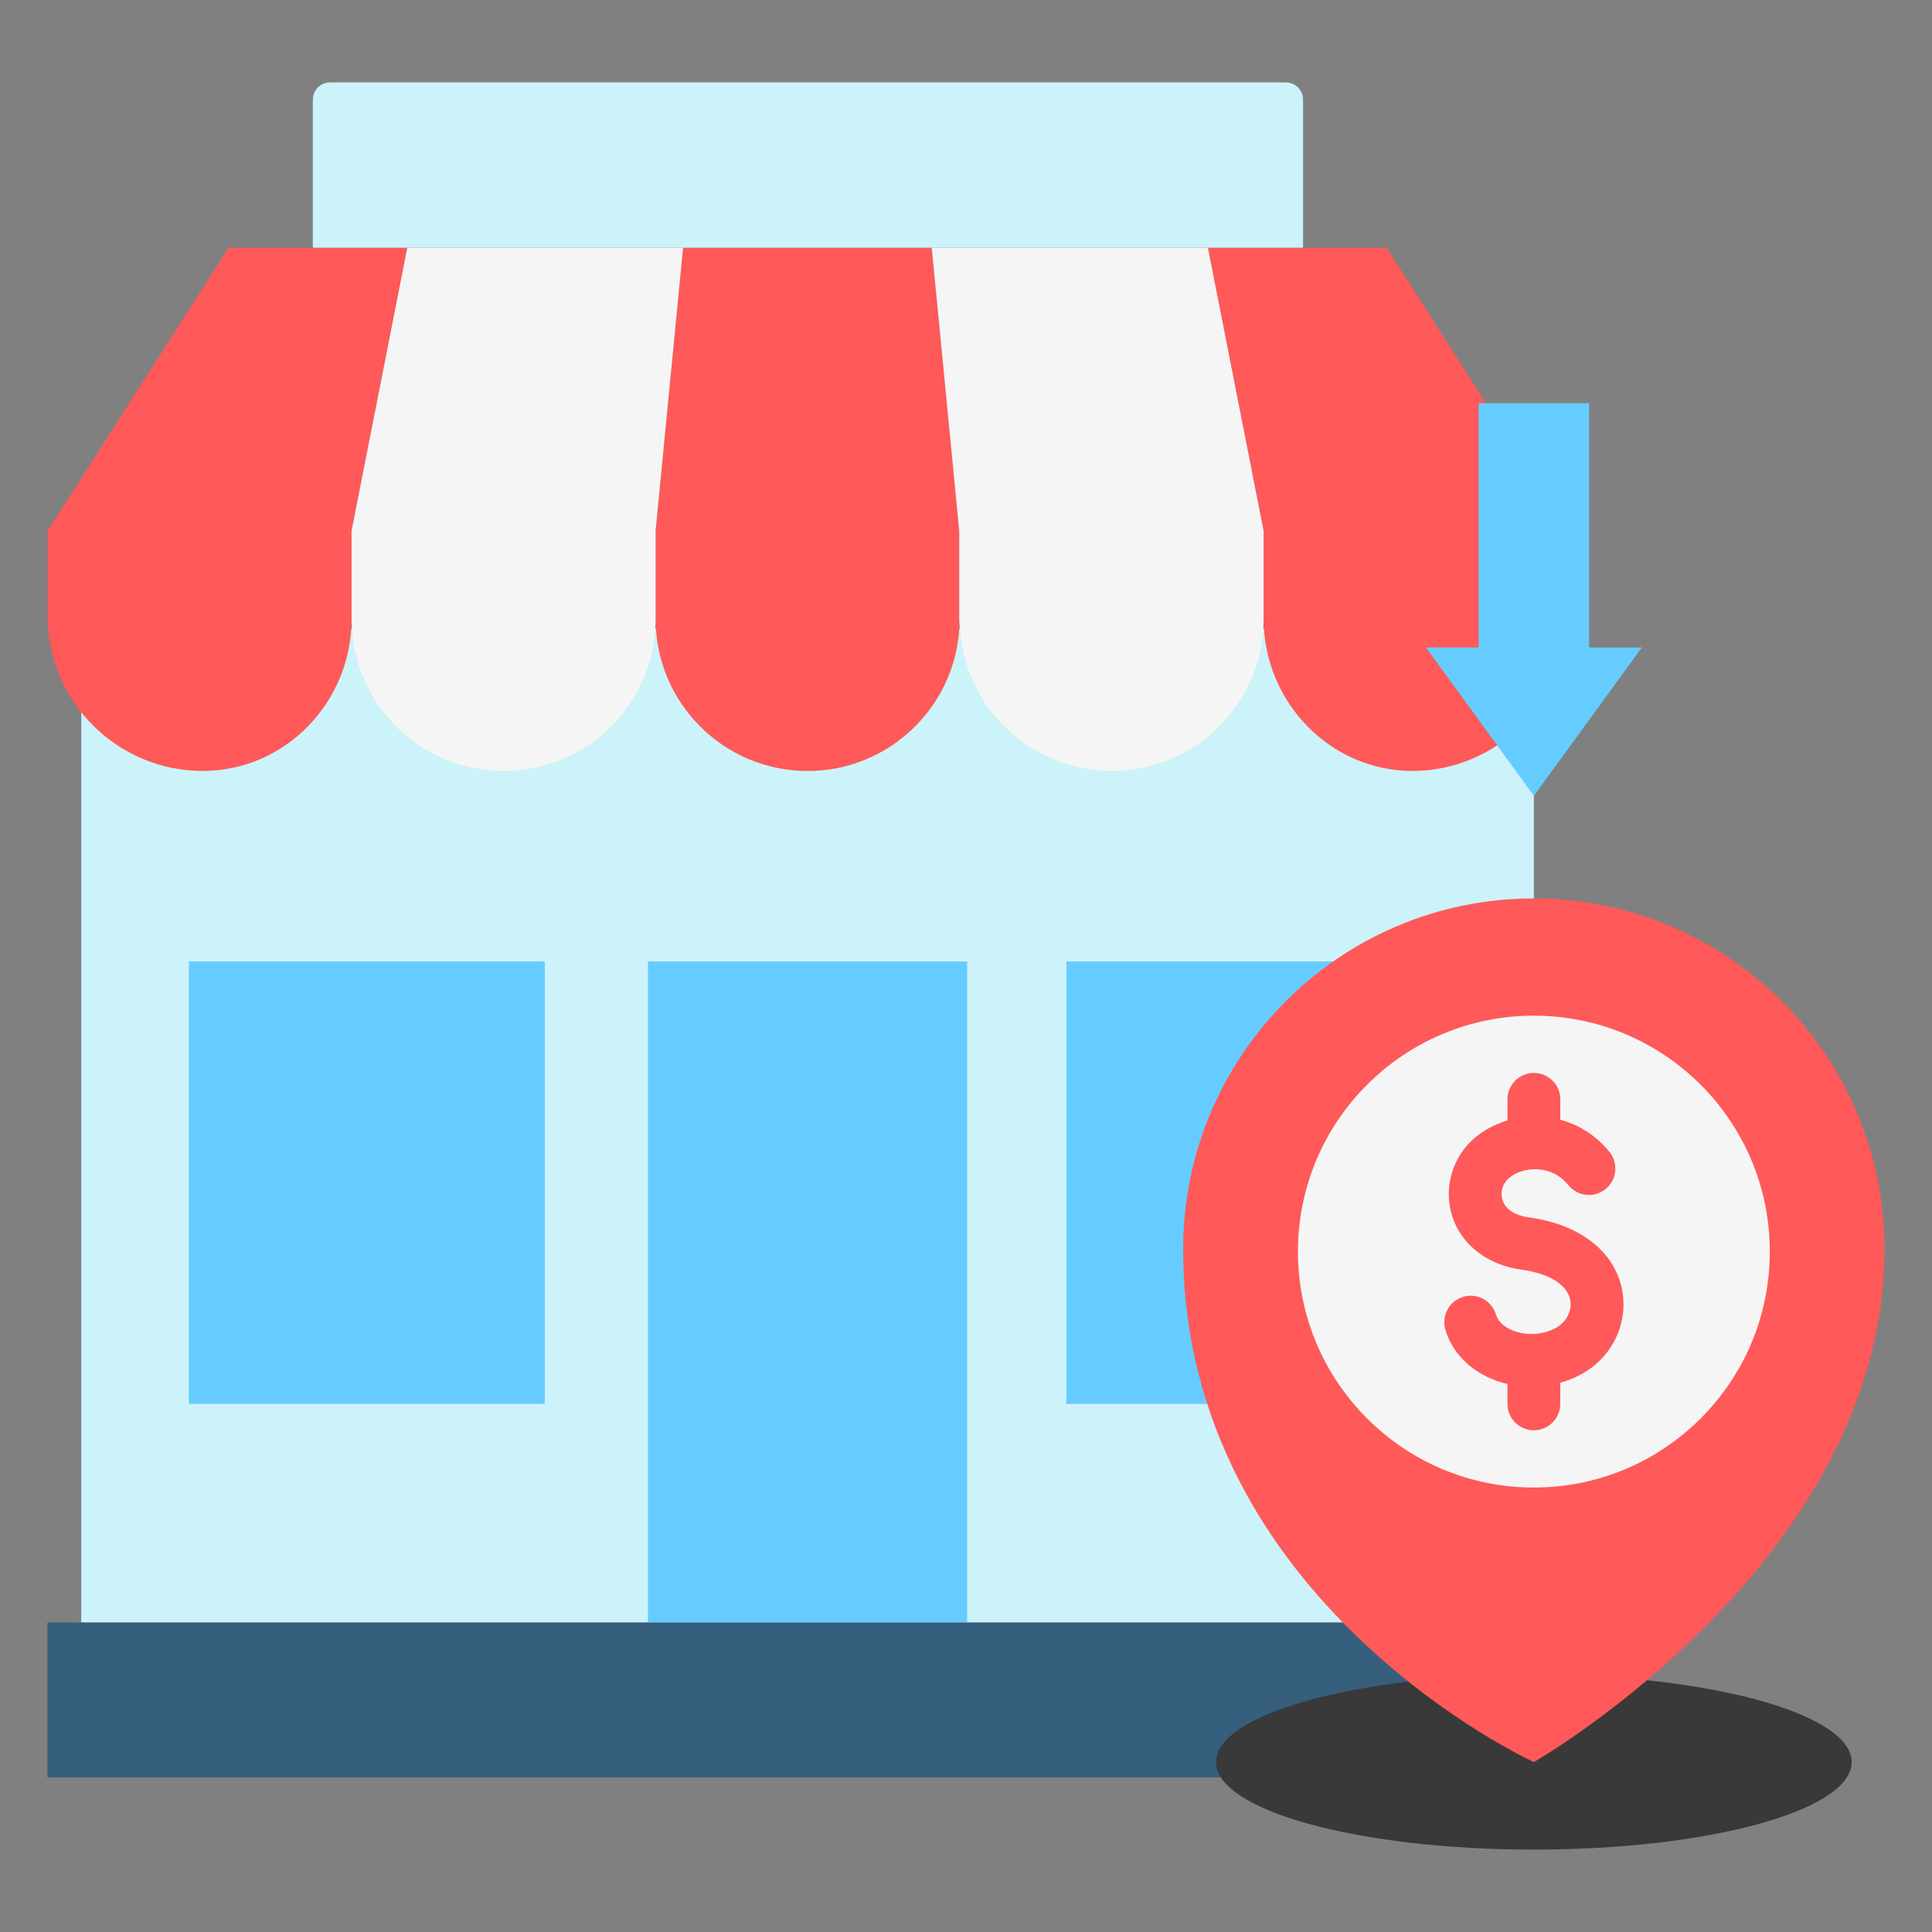
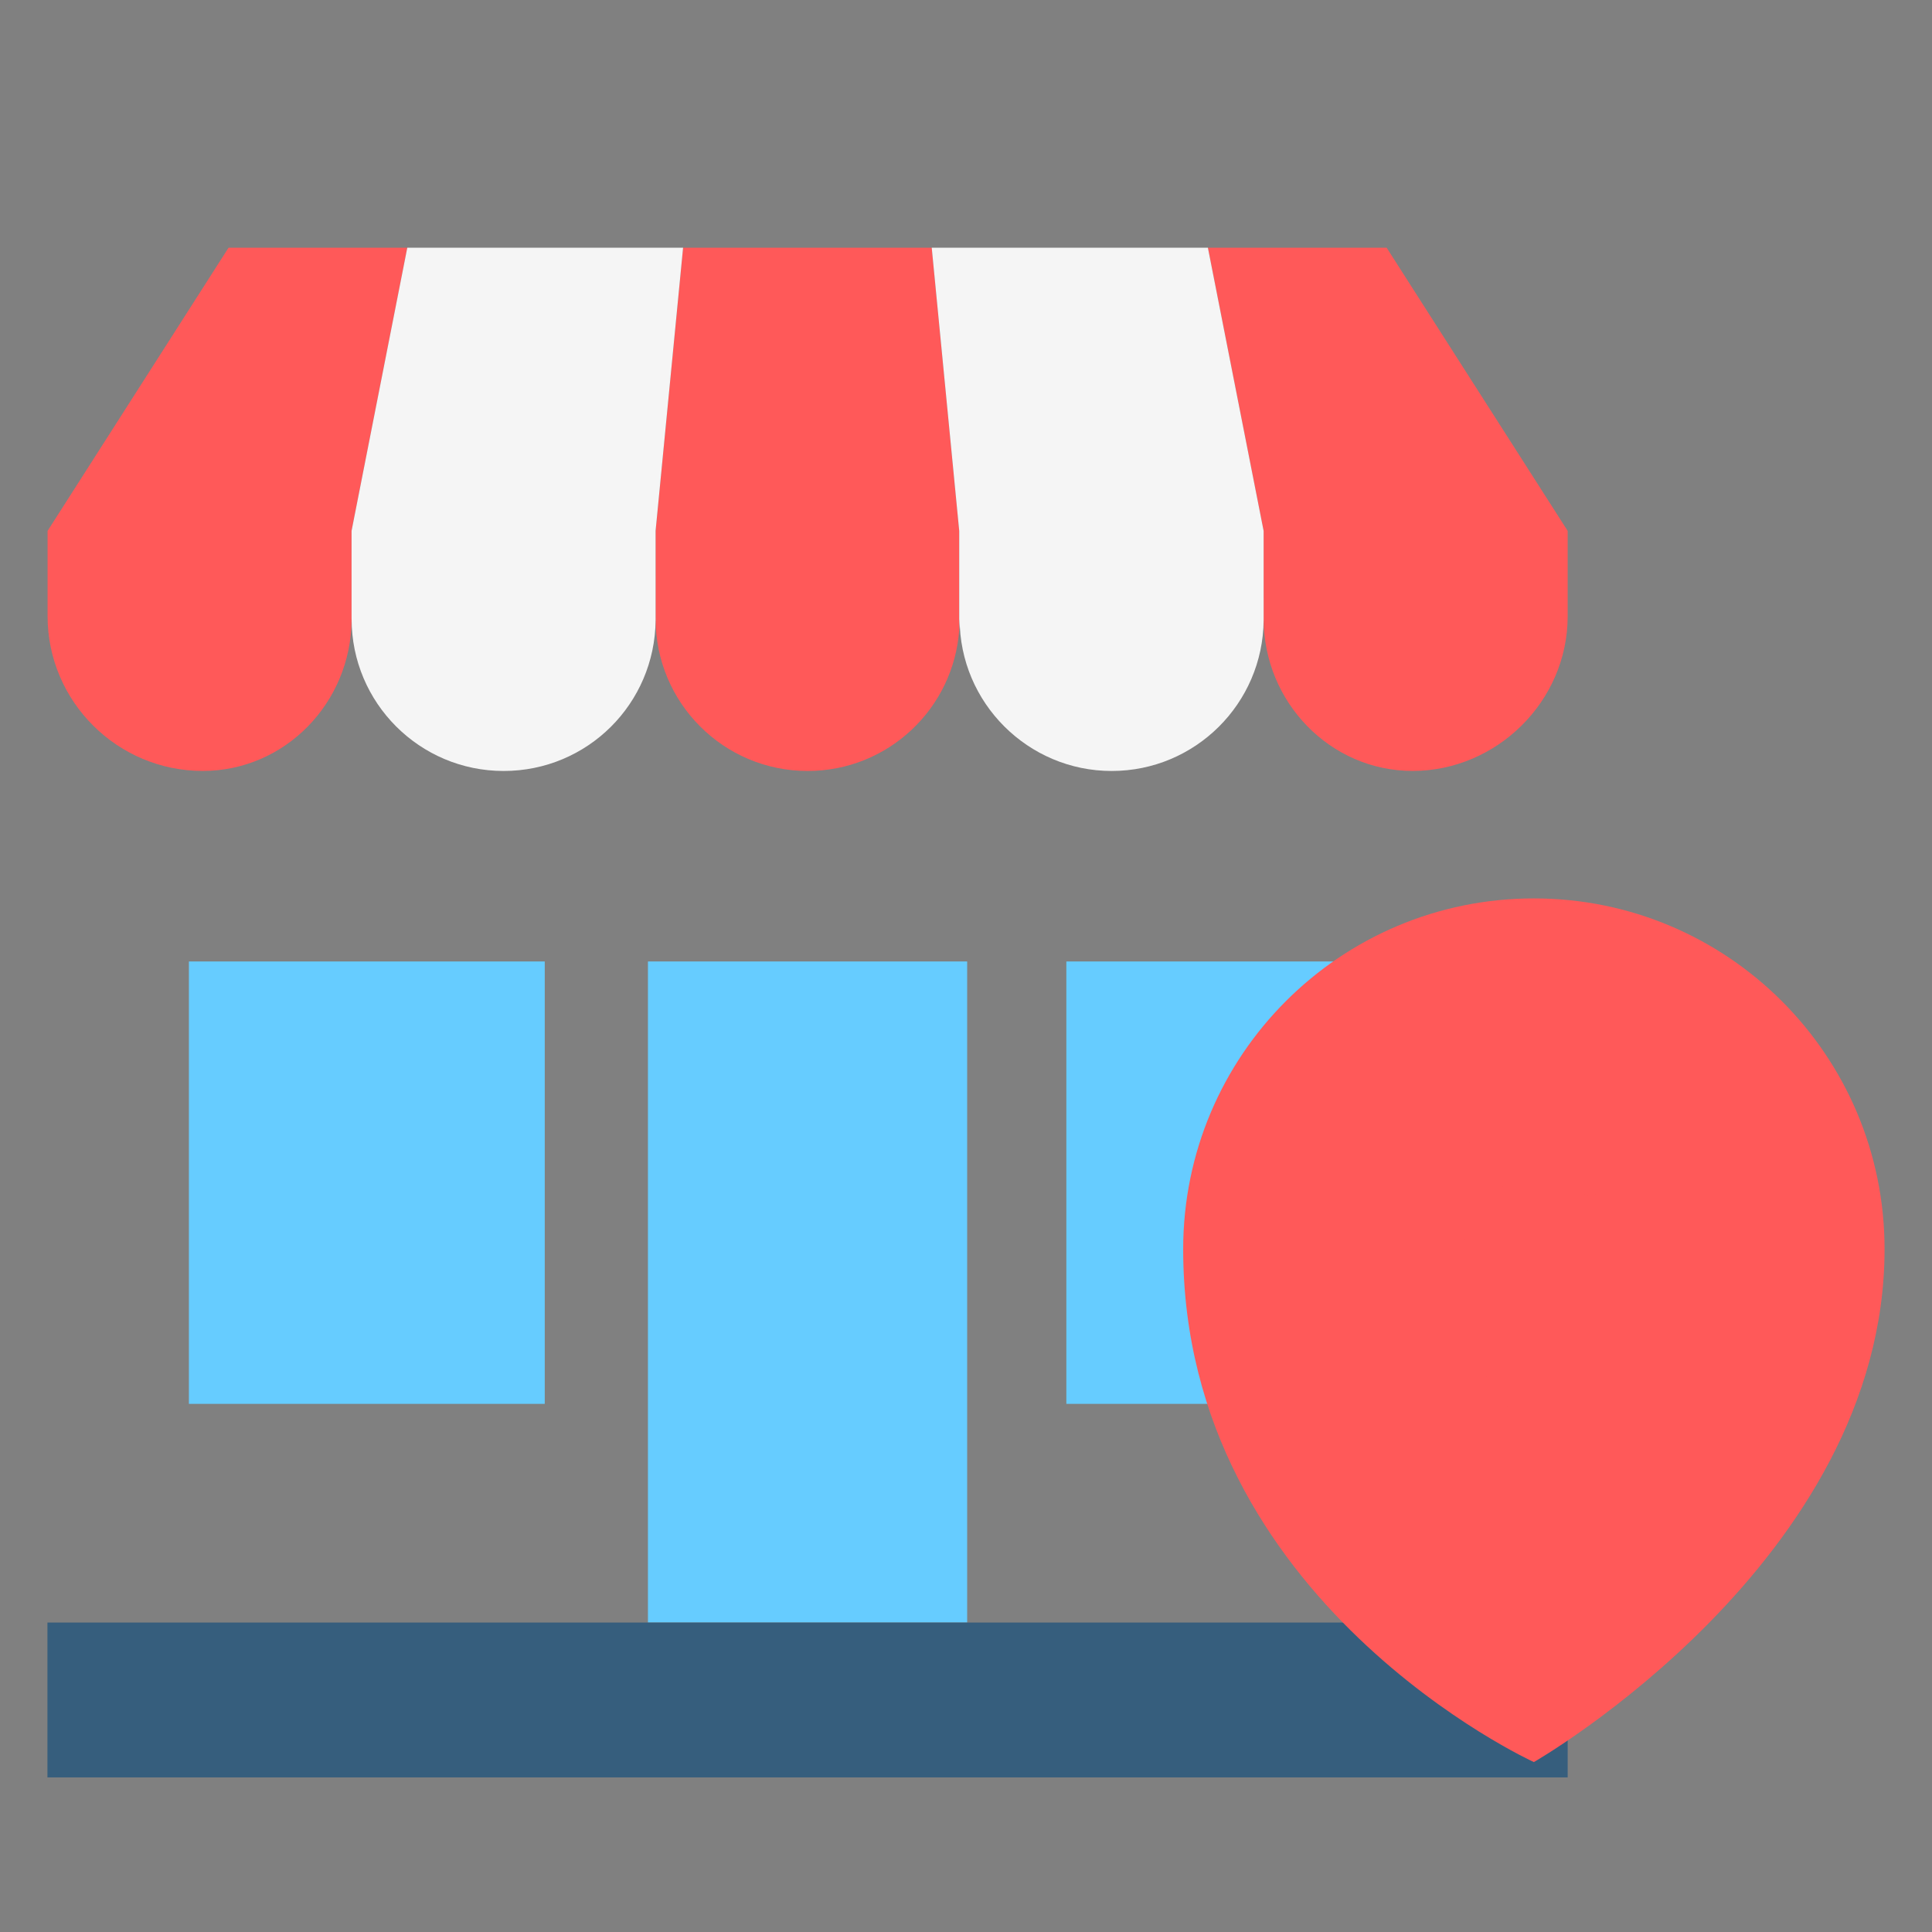
<svg xmlns="http://www.w3.org/2000/svg" id="Layer_1" viewBox="0 0 512 512">
  <rect x="0" y="0" width="512" height="512" fill="#808080" stroke="none" />
-   <path d="m406.491 166.551v263.439h-384.961v-263.439h384.962z" fill="#cbf3f9" />
  <path d="m50.06 254.799h94.303v117.238h-94.303zm232.534 0v117.238h94.303v-117.238zm-110.881 175.191h84.595v-175.192h-84.595z" fill="#6cf" />
  <path d="m415.451 429.991v41.037h-402.879v-41.037h402.88z" fill="#365e7d" />
  <path d="m246.919 65.642 7.287 75.052v26.161c-1.45 20.929-18.876 37.462-40.175 37.462-22.249 0-40.285-18.037-40.285-40.285 0 .107-.007.213-.008.32l-.003-23.658 7.287-75.052h65.896zm-186.351 0-47.958 75.052v22.599c0 22.608 18.498 41.016 41.105 41.016 21.871 0 39.286-18.127 39.455-39.958l-.003-23.656 14.77-75.052h-47.369zm306.903 0h-47.369l14.77 75.052.003 23.663c0-.109.008-.216.008-.325 0 21.973 17.59 40.276 39.463 40.276 22.246 0 41.105-18.408 41.105-41.016v-22.599l-47.98-75.052z" fill="#ff5959" />
  <path d="m334.875 164.357c-.176 22.097-18.137 39.96-40.276 39.96s-40.283-18.037-40.283-40.285c0 .95-.045 1.889-.11 2.823v-26.161l-7.287-75.052h73.184l14.77 75.052.003 23.663zm-226.938-98.715-14.77 75.052.003 23.656c0-.107.008-.212.008-.318 0 22.248 18.036 40.285 40.284 40.285s40.103-17.865 40.276-39.965l-.003-23.658 7.287-75.052z" fill="#f5f5f5" />
-   <path d="m345.321 26.399v39.243h-262.417v-39.243c0-2.521 2.043-4.565 4.565-4.565h253.288c2.521 0 4.565 2.044 4.565 4.565z" fill="#cbf3f9" />
-   <path d="m490.714 466.97c0 12.811-37.708 23.196-84.223 23.196s-84.223-10.385-84.223-23.196 37.708-23.196 84.223-23.196 84.223 10.385 84.223 23.196z" fill="#393939" />
-   <path d="m435.117 171.583-28.625 39.31-28.625-39.31h13.985v-64.726h29.279v64.726h13.985z" fill="#6cf" />
  <path d="m499.428 331.025c0 82.752-92.937 135.945-92.937 135.945s-92.937-42.326-92.937-135.945c0-51.328 41.609-92.937 92.937-92.937s92.937 41.609 92.937 92.937z" fill="#ff5959" fill-rule="evenodd" />
-   <path d="m469.015 331.686c0 34.531-27.993 62.524-62.524 62.524s-62.523-27.993-62.523-62.524 27.993-62.524 62.523-62.524 62.524 27.993 62.524 62.524z" fill="#f5f5f5" />
  <path d="m418.915 364.268c-1.73.929-3.552 1.648-5.422 2.181v5.589c0 3.866-3.134 7-7 7s-7-3.134-7-7v-5.258c-1.442-.342-2.86-.796-4.234-1.376-6.138-2.594-10.598-7.366-12.235-13.096-1.062-3.717 1.089-7.592 4.806-8.654 3.718-1.063 7.592 1.089 8.655 4.807.467 1.635 2.007 3.11 4.224 4.047 3.63 1.534 8.069 1.315 11.584-.572 2.778-1.492 4.357-4.532 3.842-7.394-.729-4.039-5.529-7.048-12.841-8.049-8.912-1.22-15.758-6.374-18.314-13.786-2.359-6.842-.616-14.626 4.438-19.832 2.687-2.767 6.201-4.808 10.076-5.957v-5.583c0-3.866 3.134-7 7-7s7 3.134 7 7v5.401c5.076 1.367 9.584 4.292 13.026 8.532 2.437 3.001 1.979 7.409-1.022 9.847-3.002 2.436-7.41 1.979-9.846-1.022-2.686-3.308-6.005-4.124-8.317-4.228-3.066-.141-6.086.923-7.873 2.763-1.412 1.454-1.901 3.618-1.247 5.516.822 2.385 3.3 3.976 6.977 4.479 13.621 1.864 22.862 9.13 24.72 19.436 1.604 8.893-2.815 17.818-10.996 22.212z" fill="#ff5959" />
</svg>